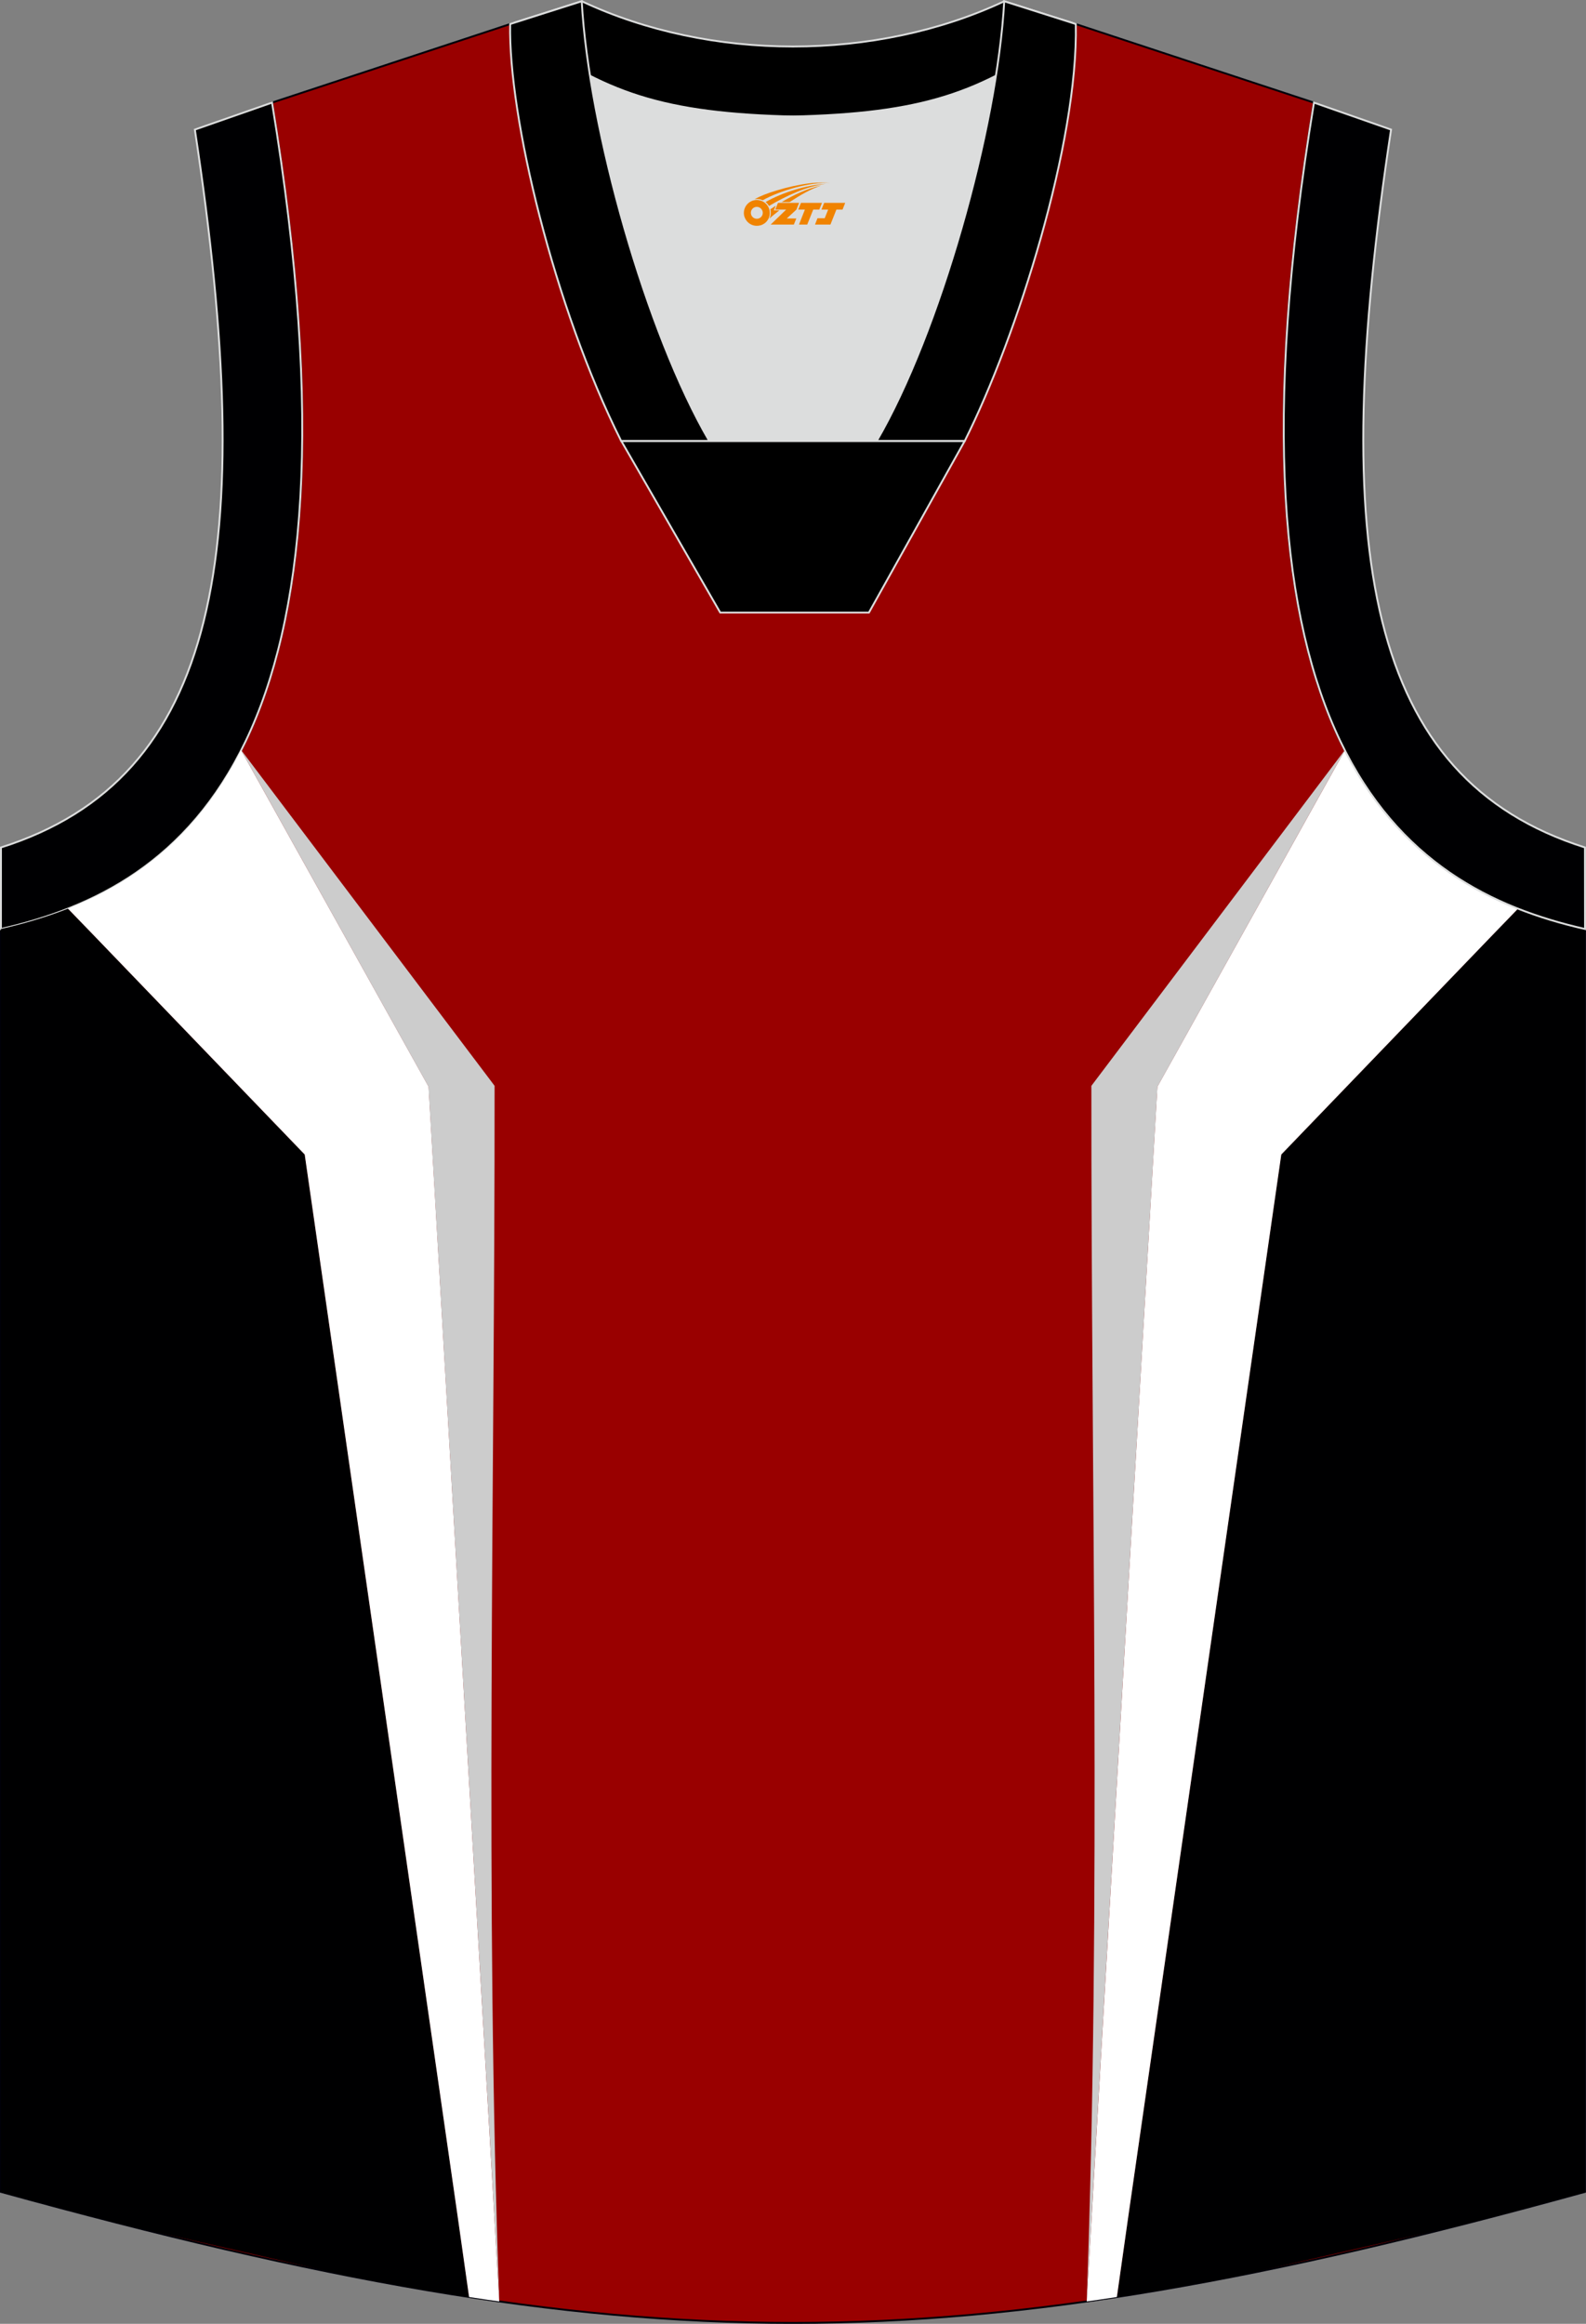
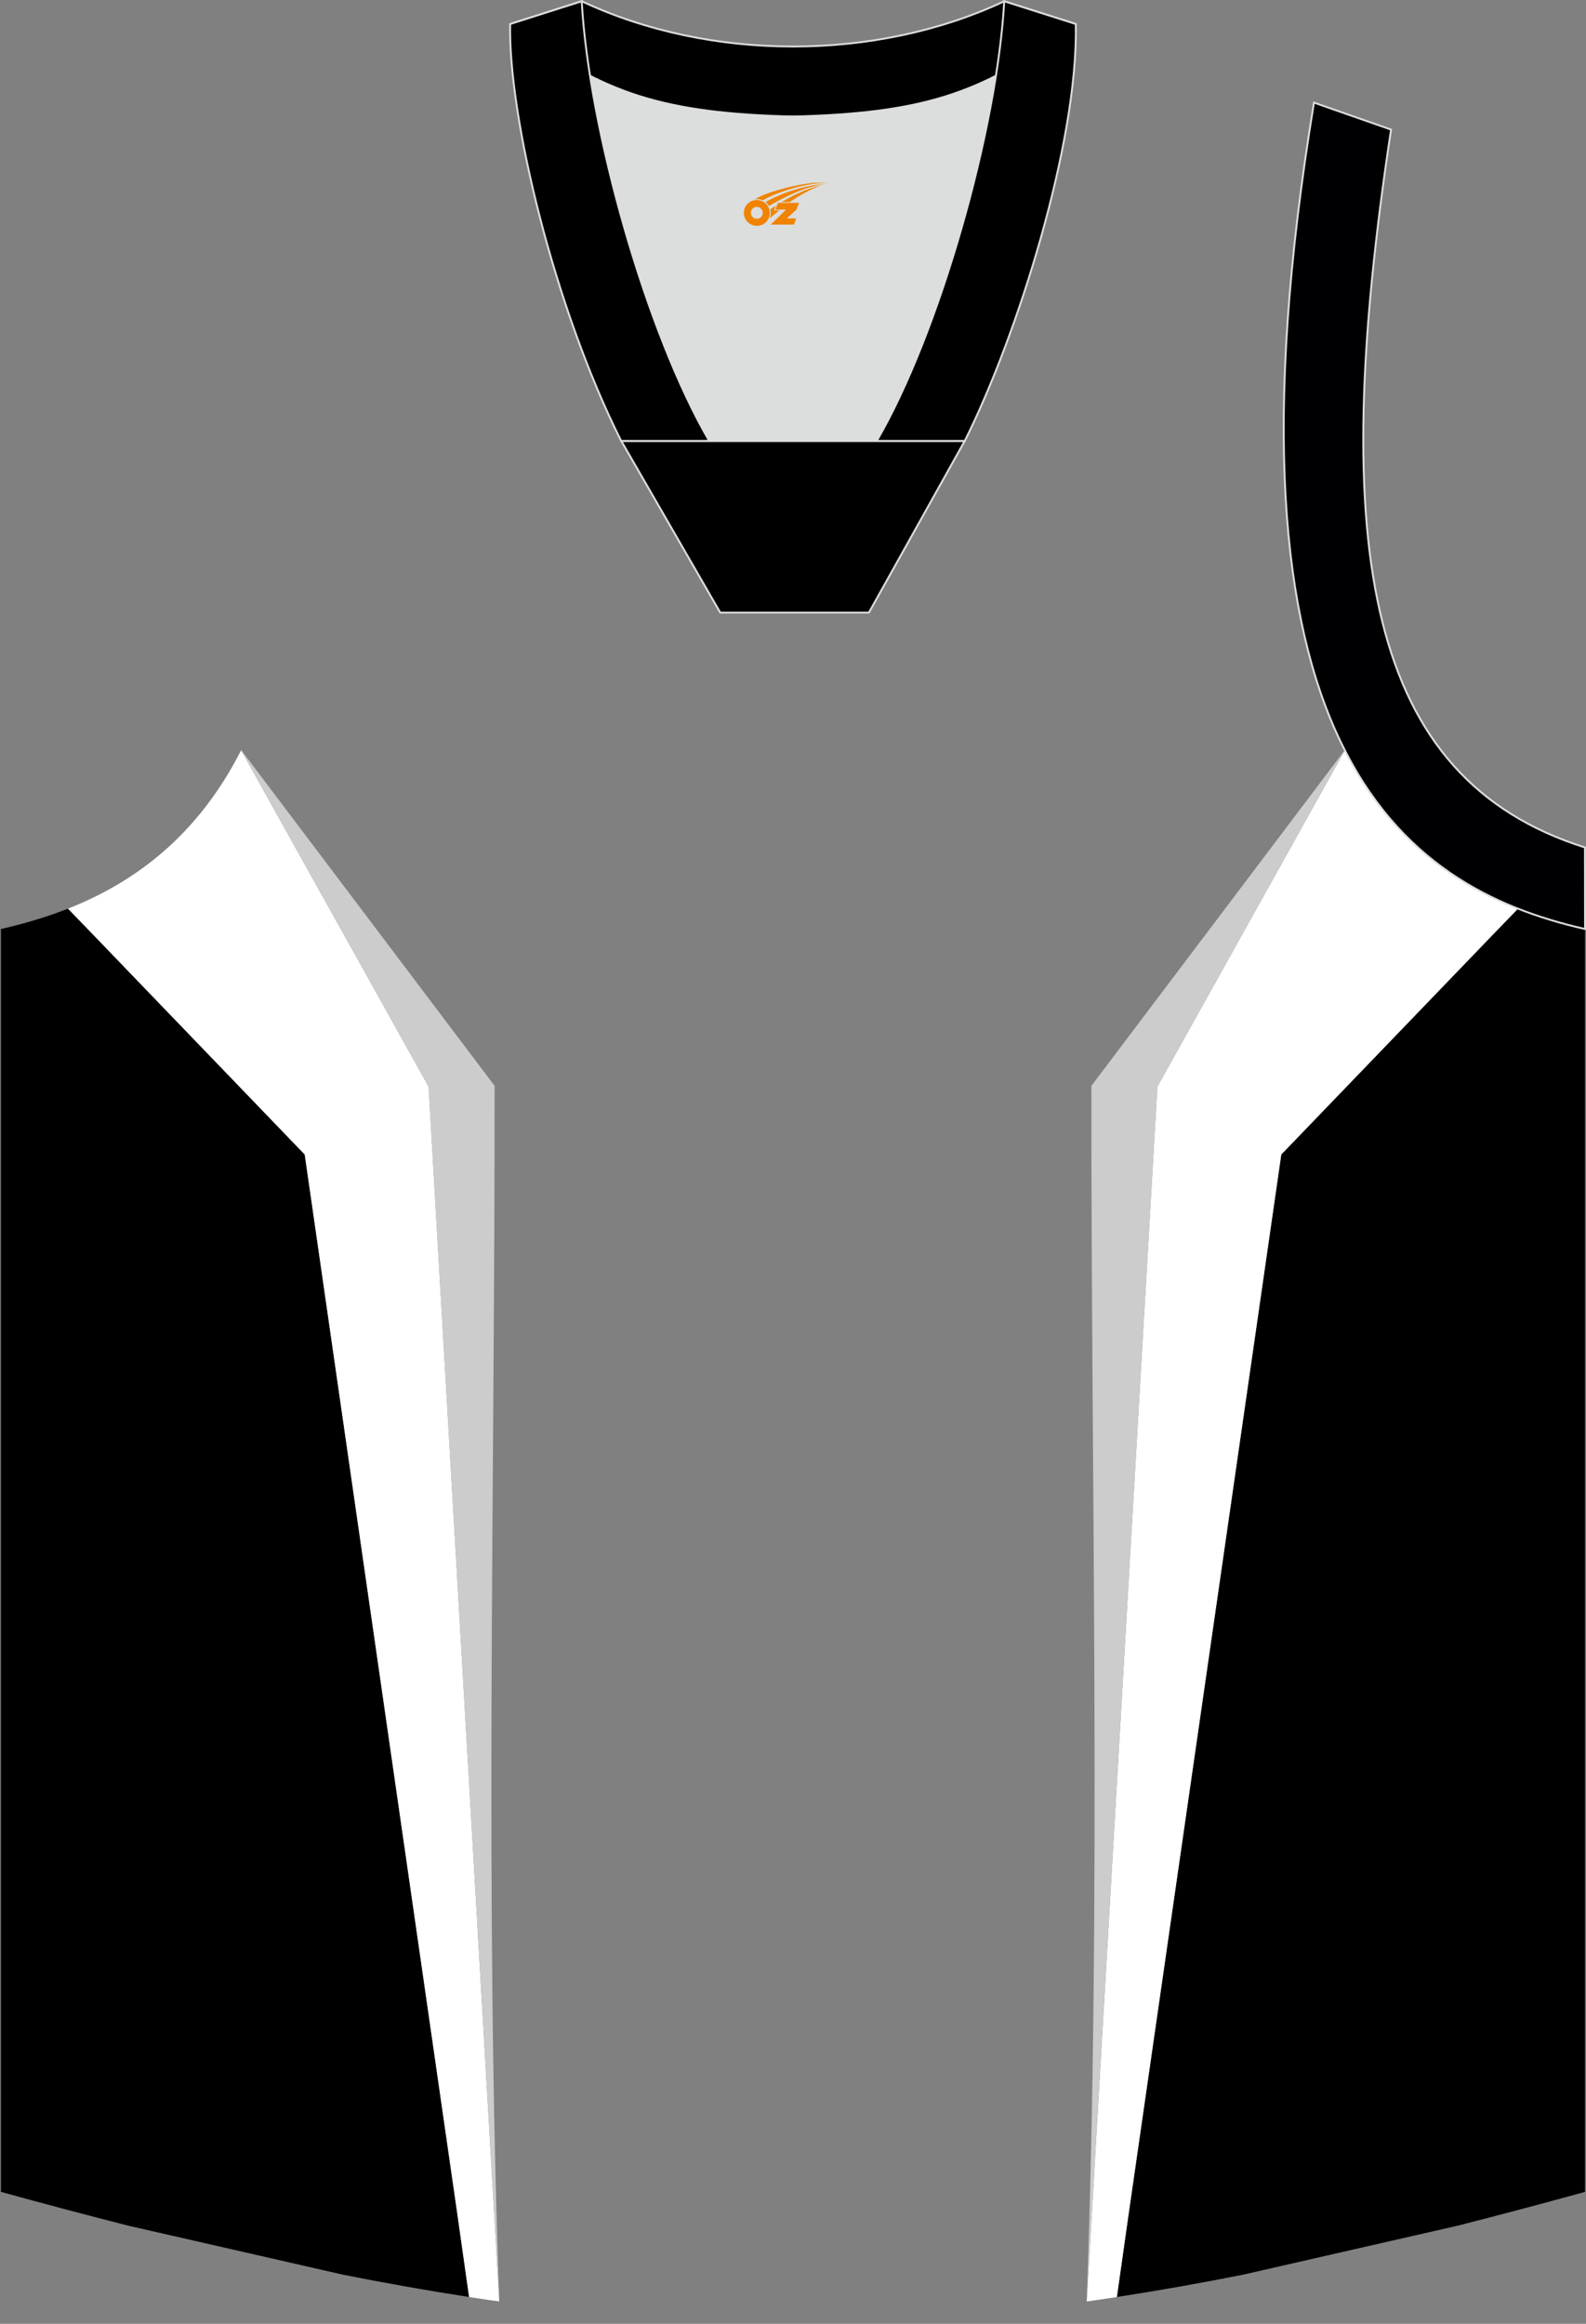
<svg xmlns="http://www.w3.org/2000/svg" version="1.1" id="图层_1" x="0px" y="0px" width="375.7px" height="550.29px" viewBox="0 0 375.7 550.29" enable-background="new 0 0 375.7 550.29" xml:space="preserve">
  <rect x="0" y="0" width="375.7" height="550.29" fill="#808080" stroke="none" />
  <g>
-     <path fill="#990000" stroke="#000009" stroke-width="0.447" stroke-miterlimit="22.926" d="M187.74,27.6   c-32.52-0.77-44.04-4.89-66.88-21.91L64.44,24.3C89.51,176.56,44.12,210.03,0.22,219.99v299.05   c75.05,20.68,131.34,31.03,187.62,31.03s112.58-10.34,187.62-31.03V219.99c-43.9-9.96-89.29-43.43-64.22-195.69L254.82,5.69   C231.99,22.71,220.26,26.83,187.74,27.6z" />
    <path fill="#000001" d="M264.57,543.93c9.7-1.49,19.61-3.24,29.82-5.27l50.88-11.61c9.74-2.48,19.79-5.14,30.2-8.01V219.99   c-5.32-1.21-10.65-2.76-15.89-4.82l-5.9,6.1l-50.18,52.12l-36.2,251.25L264.57,543.93z" />
    <path fill="#FFFFFF" d="M257.43,544.99c2.37-0.33,4.75-0.68,7.14-1.05l2.86-20.15l36.09-250.4l49.63-51.55l6.45-6.67   c-15.82-6.24-30.67-17.19-41.02-37.51l-44.41,79.66l-15.49,266.19L257.43,544.99z" />
    <path fill="#CCCCCC" d="M257.42,544.99h0.01l1.79-30.93l14.97-256.74l44.38-79.65l-0.02-0.03l-60.02,79.49   C258.47,352.74,260.89,449.5,257.42,544.99z" />
    <path fill="#DCDDDD" d="M168.03,104.45c-12.27-21.05-23.66-57.42-28.26-86.5c12.37,6.29,25.22,8.93,45.84,9.59   c1.82,0.06,2.86,0.05,4.7-0.01c20.48-0.67,33.29-3.31,45.61-9.58c-4.59,29.08-15.99,65.45-28.26,86.5H168.03z" />
    <path stroke="#DCDDDD" stroke-width="0.447" stroke-miterlimit="22.926" d="M237.89,0.3l16.17,5.14l-0.54,1.24   c-19.66,14.65-33.19,19.88-63.21,20.85c-1.84,0.05-2.88,0.06-4.69,0.01c-30.52-0.96-44.03-6.28-64.1-21.35l0.38-0.84l15.9-5.06   C168.23,14.59,207.46,14.59,237.89,0.3z" />
-     <path fill="#000002" stroke="#DCDDDD" stroke-width="0.447" stroke-miterlimit="22.926" d="M64.44,24.3   C89.51,176.56,44.12,210.03,0.22,219.99l0.01-19.31c51.57-16.3,61.16-69.76,45.93-169.99L64.44,24.3z" />
    <path stroke="#DCDDDD" stroke-width="0.447" stroke-miterlimit="22.926" d="M168.03,104.45C153.1,78.84,139.46,30.54,137.8,0.3   l-16.95,5.39c-0.46,21.71,10.35,66.95,26.31,98.76H168.03L168.03,104.45L168.03,104.45z M254.84,5.69L237.89,0.3   c-1.67,30.24-15.3,78.54-30.23,104.15h20.78h0.08C240.99,79.53,255.44,33.74,254.84,5.69z" />
    <polygon stroke="#DCDDDD" stroke-width="0.447" stroke-miterlimit="22.926" points="147.19,104.45 228.51,104.45 205.84,145.05    170.61,145.05  " />
    <path fill="#000002" stroke="#DCDDDD" stroke-width="0.447" stroke-miterlimit="22.926" d="M311.26,24.3   c-25.07,152.26,20.32,185.74,64.21,195.69l-0.02-19.31c-51.57-16.3-61.16-69.76-45.93-169.99L311.26,24.3z" />
    <path fill="#000001" d="M111.13,543.93c-9.7-1.49-19.61-3.24-29.82-5.27l-50.89-11.61c-9.74-2.48-19.79-5.14-30.2-8.01V219.99   c5.32-1.21,10.65-2.76,15.89-4.82l5.9,6.1l50.18,52.12l36.21,251.26L111.13,543.93z" />
    <path fill="#FFFFFF" d="M118.26,544.99c-2.37-0.33-4.75-0.68-7.14-1.05l-2.86-20.15l-36.08-250.4l-49.63-51.55l-6.45-6.67   c15.82-6.24,30.67-17.19,41.02-37.51l44.41,79.66l15.49,266.19L118.26,544.99z" />
-     <path fill="#CCCCCC" d="M118.28,544.99h-0.02l-1.79-30.93L101.5,257.31l-44.38-79.65l0.02-0.03l60.02,79.49   C117.23,352.74,114.81,449.5,118.28,544.99z" />
+     <path fill="#CCCCCC" d="M118.28,544.99h-0.02l-1.79-30.93L101.5,257.31l-44.38-79.65l0.02-0.03l60.02,79.49   C117.23,352.74,114.81,449.5,118.28,544.99" />
  </g>
  <g id="图层_x0020_1">
    <path fill="#F08300" d="M176.39,51.44c0.416,1.136,1.472,1.984,2.752,2.032c0.144,0,0.304,0,0.448-0.016h0.016   c0.016,0,0.064,0,0.128-0.016c0.032,0,0.048-0.016,0.08-0.016c0.064-0.016,0.144-0.032,0.224-0.048c0.016,0,0.016,0,0.032,0   c0.192-0.048,0.4-0.112,0.576-0.208c0.192-0.096,0.4-0.224,0.608-0.384c0.672-0.56,1.104-1.408,1.104-2.352   c0-0.224-0.032-0.448-0.08-0.672l0,0C182.23,49.56,182.18,49.39,182.1,49.21C181.63,48.12,180.55,47.36,179.28,47.36C177.59,47.36,176.21,48.73,176.21,50.43C176.21,50.78,176.27,51.12,176.39,51.44L176.39,51.44L176.39,51.44z M180.69,50.46L180.69,50.46C180.66,51.24,180,51.84,179.22,51.8C178.43,51.77,177.84,51.12,177.87,50.33c0.032-0.784,0.688-1.376,1.472-1.344   C180.11,49.02,180.72,49.69,180.69,50.46L180.69,50.46z" />
-     <polygon fill="#F08300" points="194.72,48.04 ,194.08,49.63 ,192.64,49.63 ,191.22,53.18 ,189.27,53.18 ,190.67,49.63 ,189.09,49.63    ,189.73,48.04" />
    <path fill="#F08300" d="M196.69,43.31c-1.008-0.096-3.024-0.144-5.056,0.112c-2.416,0.304-5.152,0.912-7.616,1.664   C181.97,45.69,180.1,46.41,178.75,47.18C178.95,47.15,179.14,47.13,179.33,47.13c0.48,0,0.944,0.112,1.36,0.288   C184.79,45.1,191.99,43.05,196.69,43.31L196.69,43.31L196.69,43.31z" />
    <path fill="#F08300" d="M182.16,48.78c4-2.368,8.88-4.672,13.488-5.248c-4.608,0.288-10.224,2-14.288,4.304   C181.68,48.09,181.95,48.41,182.16,48.78C182.16,48.78,182.16,48.78,182.16,48.78z" />
-     <polygon fill="#F08300" points="200.21,48.04 ,199.59,49.63 ,198.13,49.63 ,196.72,53.18 ,196.26,53.18 ,194.75,53.18 ,193.06,53.18    ,193.65,51.68 ,195.36,51.68 ,196.18,49.63 ,194.59,49.63 ,195.23,48.04" />
    <polygon fill="#F08300" points="189.3,48.04 ,188.66,49.63 ,186.37,51.74 ,188.63,51.74 ,188.05,53.18 ,182.56,53.18 ,186.23,49.63    ,183.65,49.63 ,184.29,48.04" />
    <path fill="#F08300" d="M194.58,43.9c-3.376,0.752-6.464,2.192-9.424,3.952h1.888C189.47,46.28,191.81,44.85,194.58,43.9z    M183.78,48.72C183.15,49.1,183.09,49.15,182.48,49.56c0.064,0.256,0.112,0.544,0.112,0.816c0,0.496-0.112,0.976-0.32,1.392   c0.176-0.16,0.32-0.304,0.432-0.4c0.272-0.24,0.768-0.64,1.6-1.296l0.32-0.256H183.3l0,0L183.78,48.72L183.78,48.72L183.78,48.72z" />
  </g>
</svg>